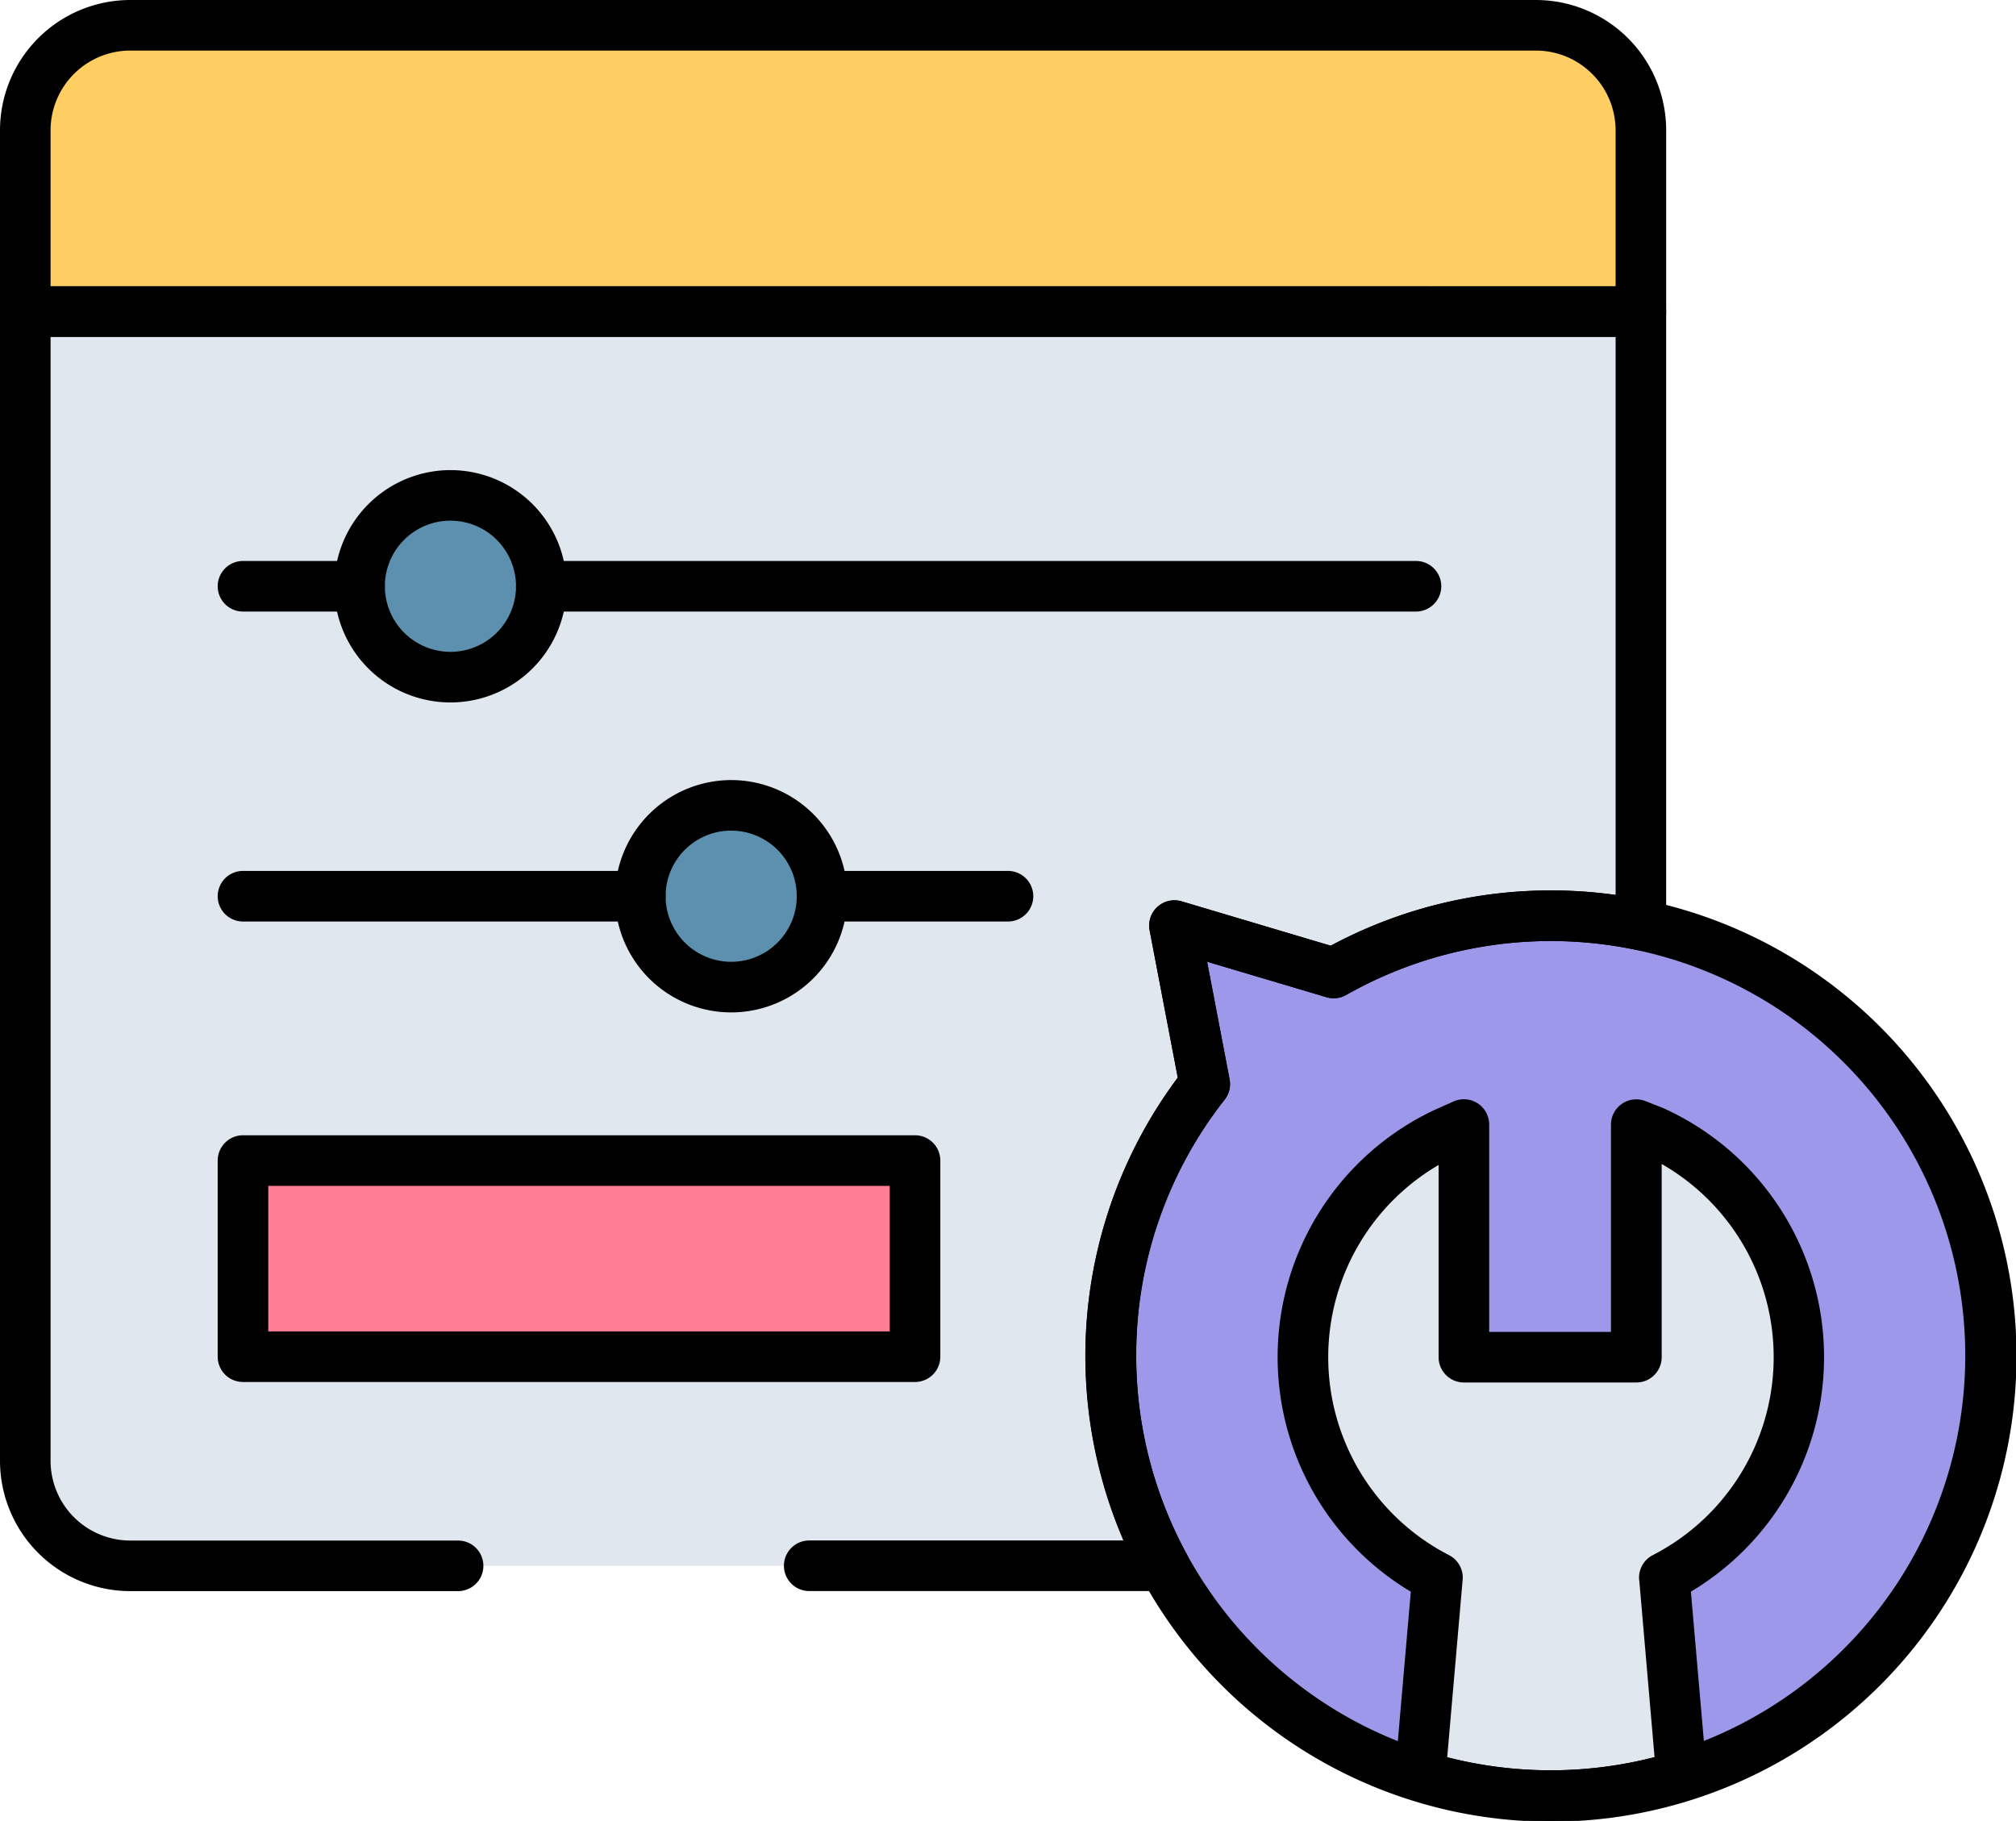
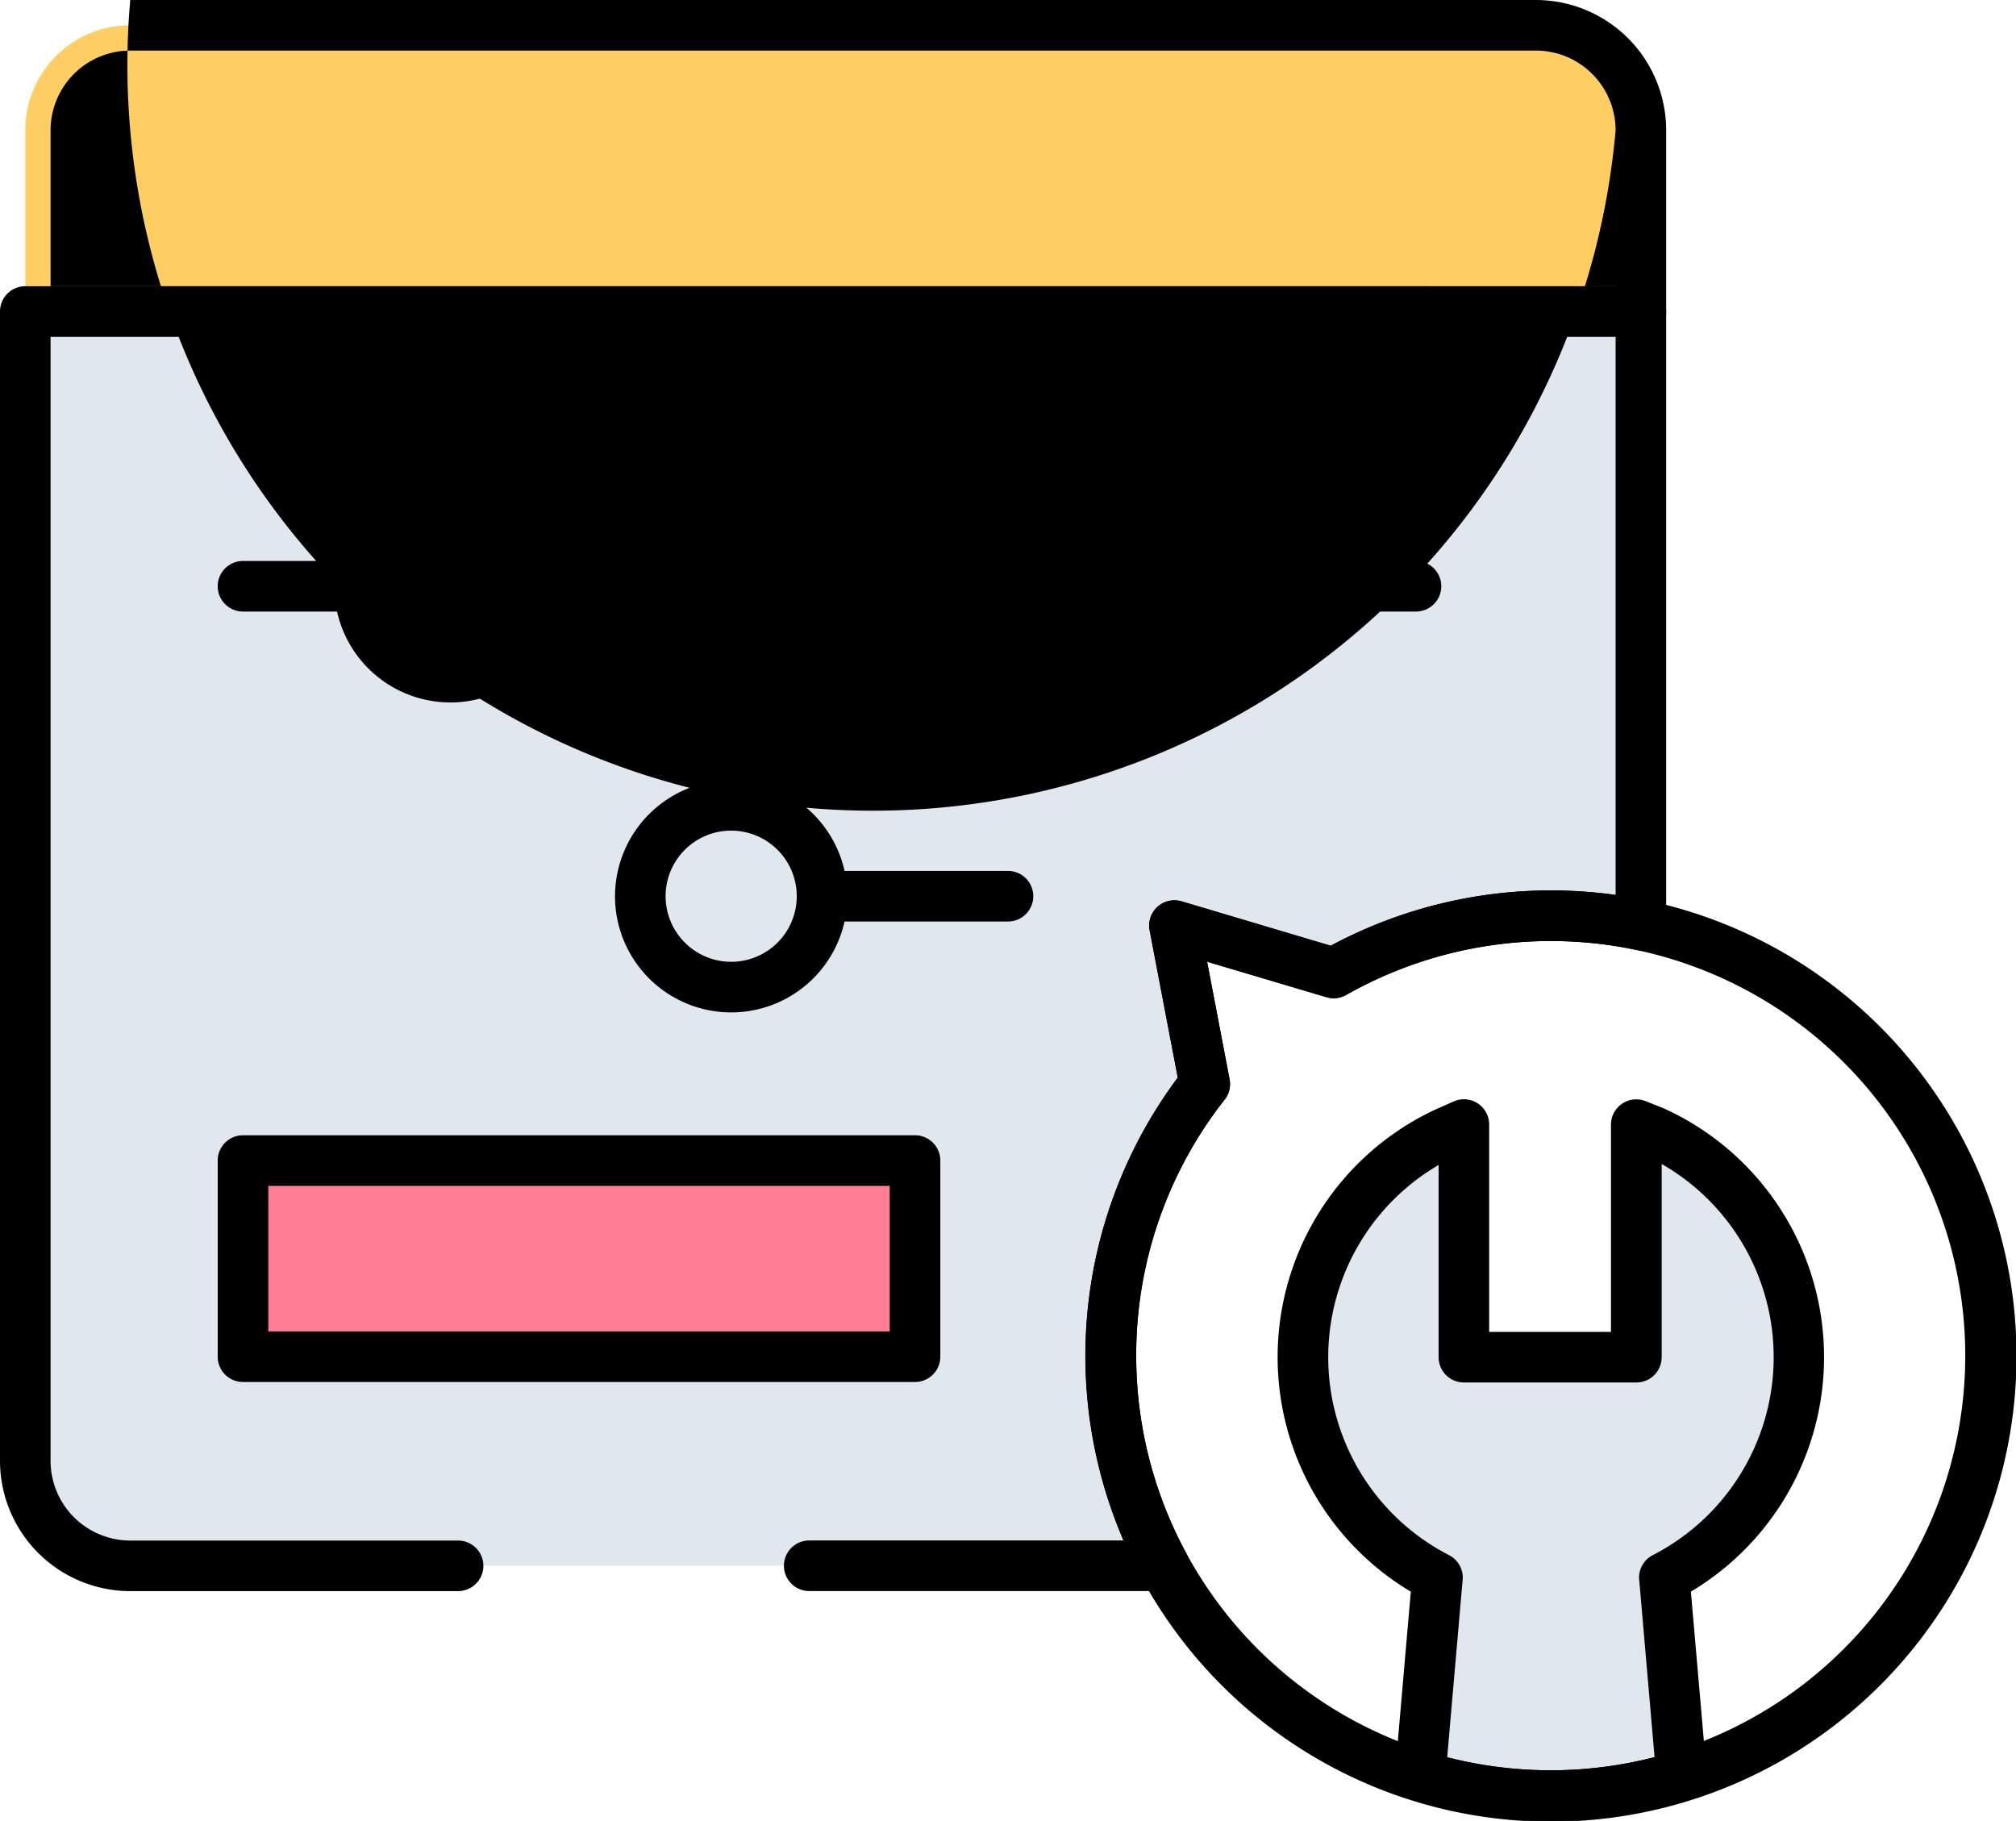
<svg xmlns="http://www.w3.org/2000/svg" width="119.582" height="108" viewBox="0 0 119.582 108">
  <g transform="translate(-8.5 -32.938)">
    <g transform="translate(10 34.438)">
      <path d="M105.831,40.663a6.226,6.226,0,0,0-6.226-6.226H16.226A6.226,6.226,0,0,0,10,40.663v10.75h95.831Z" transform="translate(-10 -34.438)" fill="#ffce62" />
      <path d="M56.5,180.472H77.558a26.11,26.11,0,0,1,2.4-28.572l-1.8-9.4,9.445,2.808a26.155,26.155,0,0,1,18.222-2.846V106.08H10v68.167a6.224,6.224,0,0,0,6.225,6.225H56.5Z" transform="translate(-10 -89.104)" fill="#e0e7ef" />
    </g>
    <path transform="translate(19.651 43.044)" />
    <path transform="translate(28.552 43.044)" />
-     <path d="M307.857,257.321a25.976,25.976,0,0,0-12.878,3.395l-9.445-2.808,1.8,9.4a26.1,26.1,0,0,0,14.1,41.406,26.1,26.1,0,1,0,6.426-51.388Z" transform="translate(-207.368 -170.07)" fill="#9d98e9" />
    <path d="M337.813,336.473l0,0v0l-1.02,11.756a26.246,26.246,0,0,0,15.5,0l-1.021-11.753,0,0a14.705,14.705,0,0,0-.658-26.469l-1-.395V323.4H339.382v-13.8l-1.091.485a14.7,14.7,0,0,0-.477,26.384Z" transform="translate(-244.049 -209.965)" fill="#e0e7ef" />
    <path d="M307.857,255.821a27.617,27.617,0,1,1-22.127,11.1l-1.67-8.735a1.5,1.5,0,0,1,1.9-1.719L294.8,259.1A27.617,27.617,0,0,1,307.857,255.821Zm0,52.187A24.593,24.593,0,1,0,295.72,262.02a1.5,1.5,0,0,1-1.169.134l-7.081-2.105,1.333,6.973a1.5,1.5,0,0,1-.294,1.209,24.6,24.6,0,0,0,13.29,39.025A24.628,24.628,0,0,0,307.857,308.008Z" transform="translate(-207.368 -170.07)" />
    <path d="M344.538,350.9a27.6,27.6,0,0,1-8.192-1.236,1.5,1.5,0,0,1-1.05-1.562l.937-10.794a16.2,16.2,0,0,1,1.419-28.578l.03-.014,1.091-.485a1.5,1.5,0,0,1,2.109,1.371v12.3h7.224v-12.29a1.5,1.5,0,0,1,2.05-1.4l1,.395.07.029a16.2,16.2,0,0,1,1.621,28.67l.937,10.79a1.5,1.5,0,0,1-1.048,1.562A27.538,27.538,0,0,1,344.538,350.9Zm-6.146-3.773a24.8,24.8,0,0,0,12.3,0l-.9-10.407a1.5,1.5,0,0,1,.793-1.579,13.2,13.2,0,0,0,.529-23.2V323.4a1.5,1.5,0,0,1-1.5,1.5H339.382a1.5,1.5,0,0,1-1.5-1.5V312a13.2,13.2,0,0,0,.619,23.141,1.5,1.5,0,0,1,.8,1.539Z" transform="translate(-244.049 -209.965)" />
-     <circle cx="5.39" cy="5.39" r="5.39" transform="translate(29.828 62.321)" fill="#5c90ae" />
-     <circle cx="5.39" cy="5.39" r="5.39" transform="translate(46.481 80.705)" fill="#5c90ae" />
    <g transform="translate(10 34.438)">
-       <path d="M16.226,32.938h83.38a7.734,7.734,0,0,1,7.726,7.726v10.75a1.5,1.5,0,0,1-1.5,1.5H10a1.5,1.5,0,0,1-1.5-1.5V40.663A7.734,7.734,0,0,1,16.226,32.938Zm88.105,16.976v-9.25a4.731,4.731,0,0,0-4.726-4.726H16.226A4.731,4.731,0,0,0,11.5,40.663v9.25Z" transform="translate(-10 -34.438)" />
+       <path d="M16.226,32.938h83.38a7.734,7.734,0,0,1,7.726,7.726v10.75a1.5,1.5,0,0,1-1.5,1.5a1.5,1.5,0,0,1-1.5-1.5V40.663A7.734,7.734,0,0,1,16.226,32.938Zm88.105,16.976v-9.25a4.731,4.731,0,0,0-4.726-4.726H16.226A4.731,4.731,0,0,0,11.5,40.663v9.25Z" transform="translate(-10 -34.438)" />
      <path d="M77.558,181.972H56.5a1.5,1.5,0,0,1,0-3H75.159a27.385,27.385,0,0,1-1.392-4.052,27.561,27.561,0,0,1,4.594-23.4l-1.67-8.735a1.5,1.5,0,0,1,1.9-1.719l8.842,2.629a27.661,27.661,0,0,1,16.9-3.011v-33.1H11.5v66.667a4.73,4.73,0,0,0,4.725,4.725H35.672a1.5,1.5,0,0,1,0,3H16.225A7.734,7.734,0,0,1,8.5,174.247V106.08a1.5,1.5,0,0,1,1.5-1.5h95.831a1.5,1.5,0,0,1,1.5,1.5v36.387a1.5,1.5,0,0,1-1.807,1.468,24.655,24.655,0,0,0-17.174,2.681,1.5,1.5,0,0,1-1.169.134L80.1,144.645l1.333,6.973a1.5,1.5,0,0,1-.294,1.208,24.346,24.346,0,0,0-5.245,15.184,24.6,24.6,0,0,0,2.98,11.743,1.5,1.5,0,0,1-1.317,2.218Z" transform="translate(-10 -89.104)" />
    </g>
    <path d="M5.39-1.5A6.89,6.89,0,1,1-1.5,5.39,6.9,6.9,0,0,1,5.39-1.5Zm0,10.779A3.89,3.89,0,1,0,1.5,5.39,3.894,3.894,0,0,0,5.39,9.279Z" transform="translate(29.828 62.321)" />
    <path d="M5.39-1.5A6.89,6.89,0,1,1-1.5,5.39,6.9,6.9,0,0,1,5.39-1.5Zm0,10.779A3.89,3.89,0,1,0,1.5,5.39,3.894,3.894,0,0,0,5.39,9.279Z" transform="translate(46.481 80.705)" />
    <path d="M6.915,1.5H0A1.5,1.5,0,0,1-1.5,0,1.5,1.5,0,0,1,0-1.5H6.915A1.5,1.5,0,0,1,8.415,0,1.5,1.5,0,0,1,6.915,1.5Z" transform="translate(22.913 67.71)" />
-     <path d="M23.568,1.5H0A1.5,1.5,0,0,1-1.5,0,1.5,1.5,0,0,1,0-1.5H23.568a1.5,1.5,0,0,1,1.5,1.5A1.5,1.5,0,0,1,23.568,1.5Z" transform="translate(22.913 86.094)" />
    <path d="M11.03,1.5H0A1.5,1.5,0,0,1-1.5,0,1.5,1.5,0,0,1,0-1.5H11.03A1.5,1.5,0,0,1,12.53,0,1.5,1.5,0,0,1,11.03,1.5Z" transform="translate(57.26 86.094)" />
    <path d="M51.884,1.5H0A1.5,1.5,0,0,1-1.5,0,1.5,1.5,0,0,1,0-1.5H51.884a1.5,1.5,0,0,1,1.5,1.5A1.5,1.5,0,0,1,51.884,1.5Z" transform="translate(40.607 67.71)" />
    <rect width="39.863" height="11.633" transform="translate(22.913 101.773)" fill="#ff7e96" />
    <path d="M0-1.5H39.863a1.5,1.5,0,0,1,1.5,1.5V11.633a1.5,1.5,0,0,1-1.5,1.5H0a1.5,1.5,0,0,1-1.5-1.5V0A1.5,1.5,0,0,1,0-1.5Zm38.363,3H1.5v8.633H38.363Z" transform="translate(22.913 101.773)" />
    <path transform="translate(46.244 125.806)" />
  </g>
</svg>